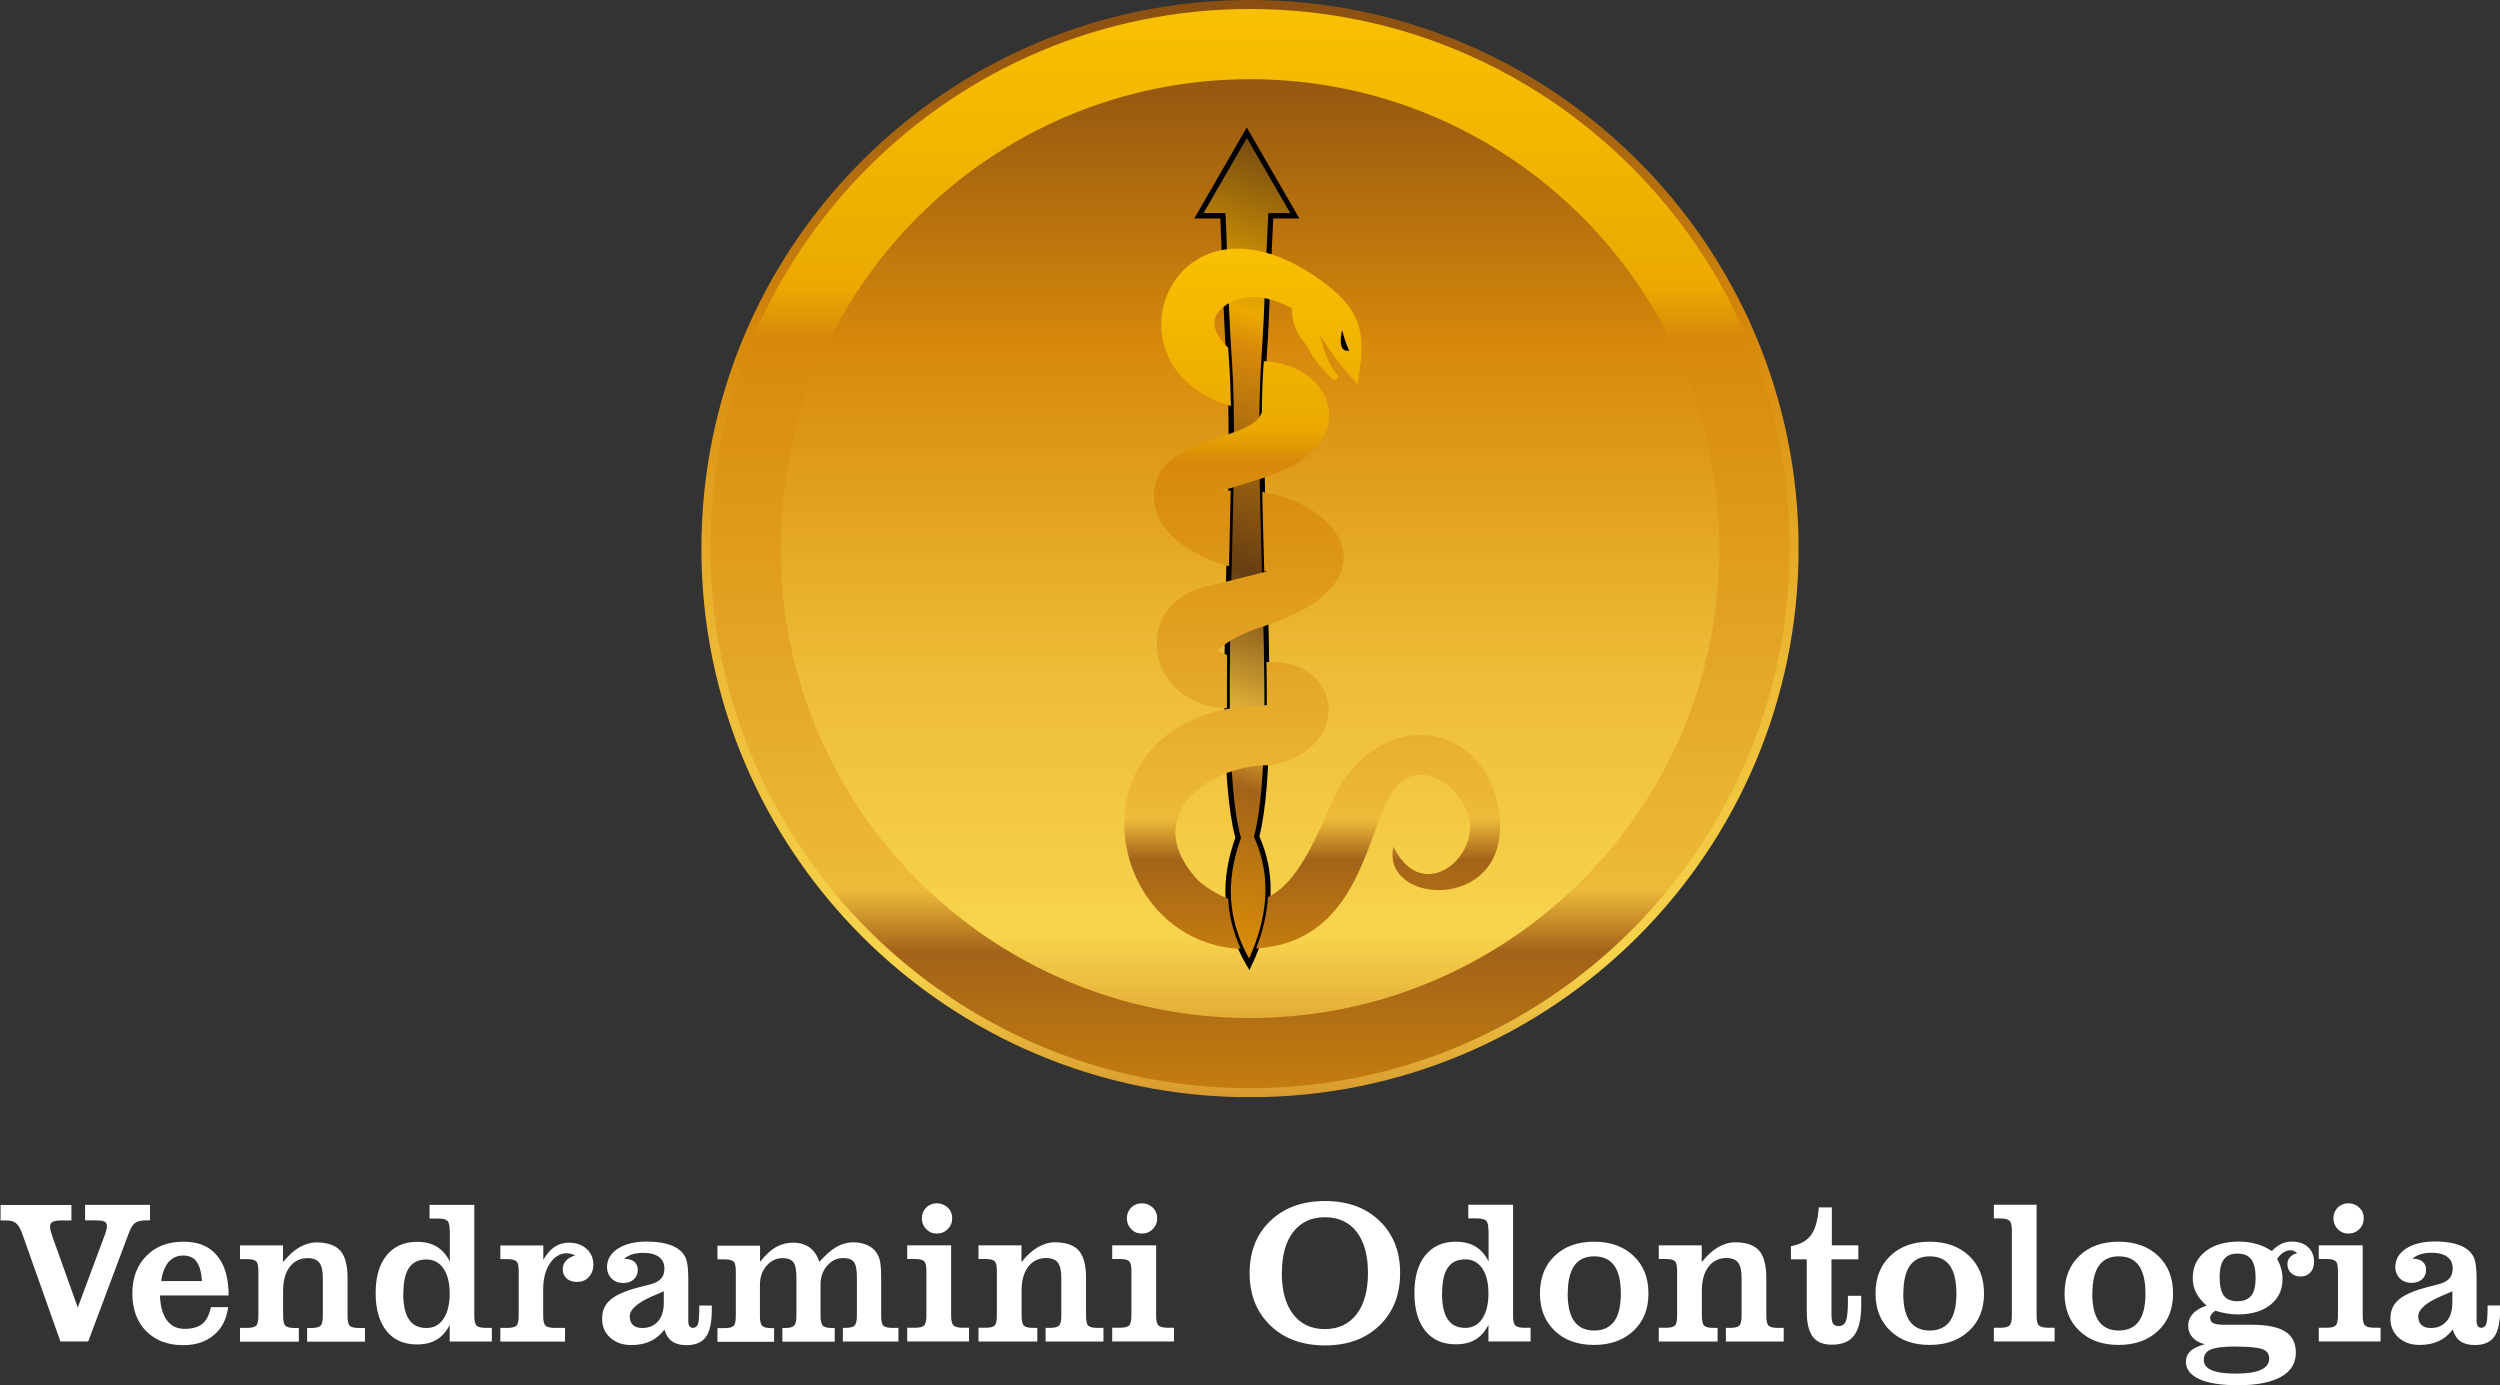
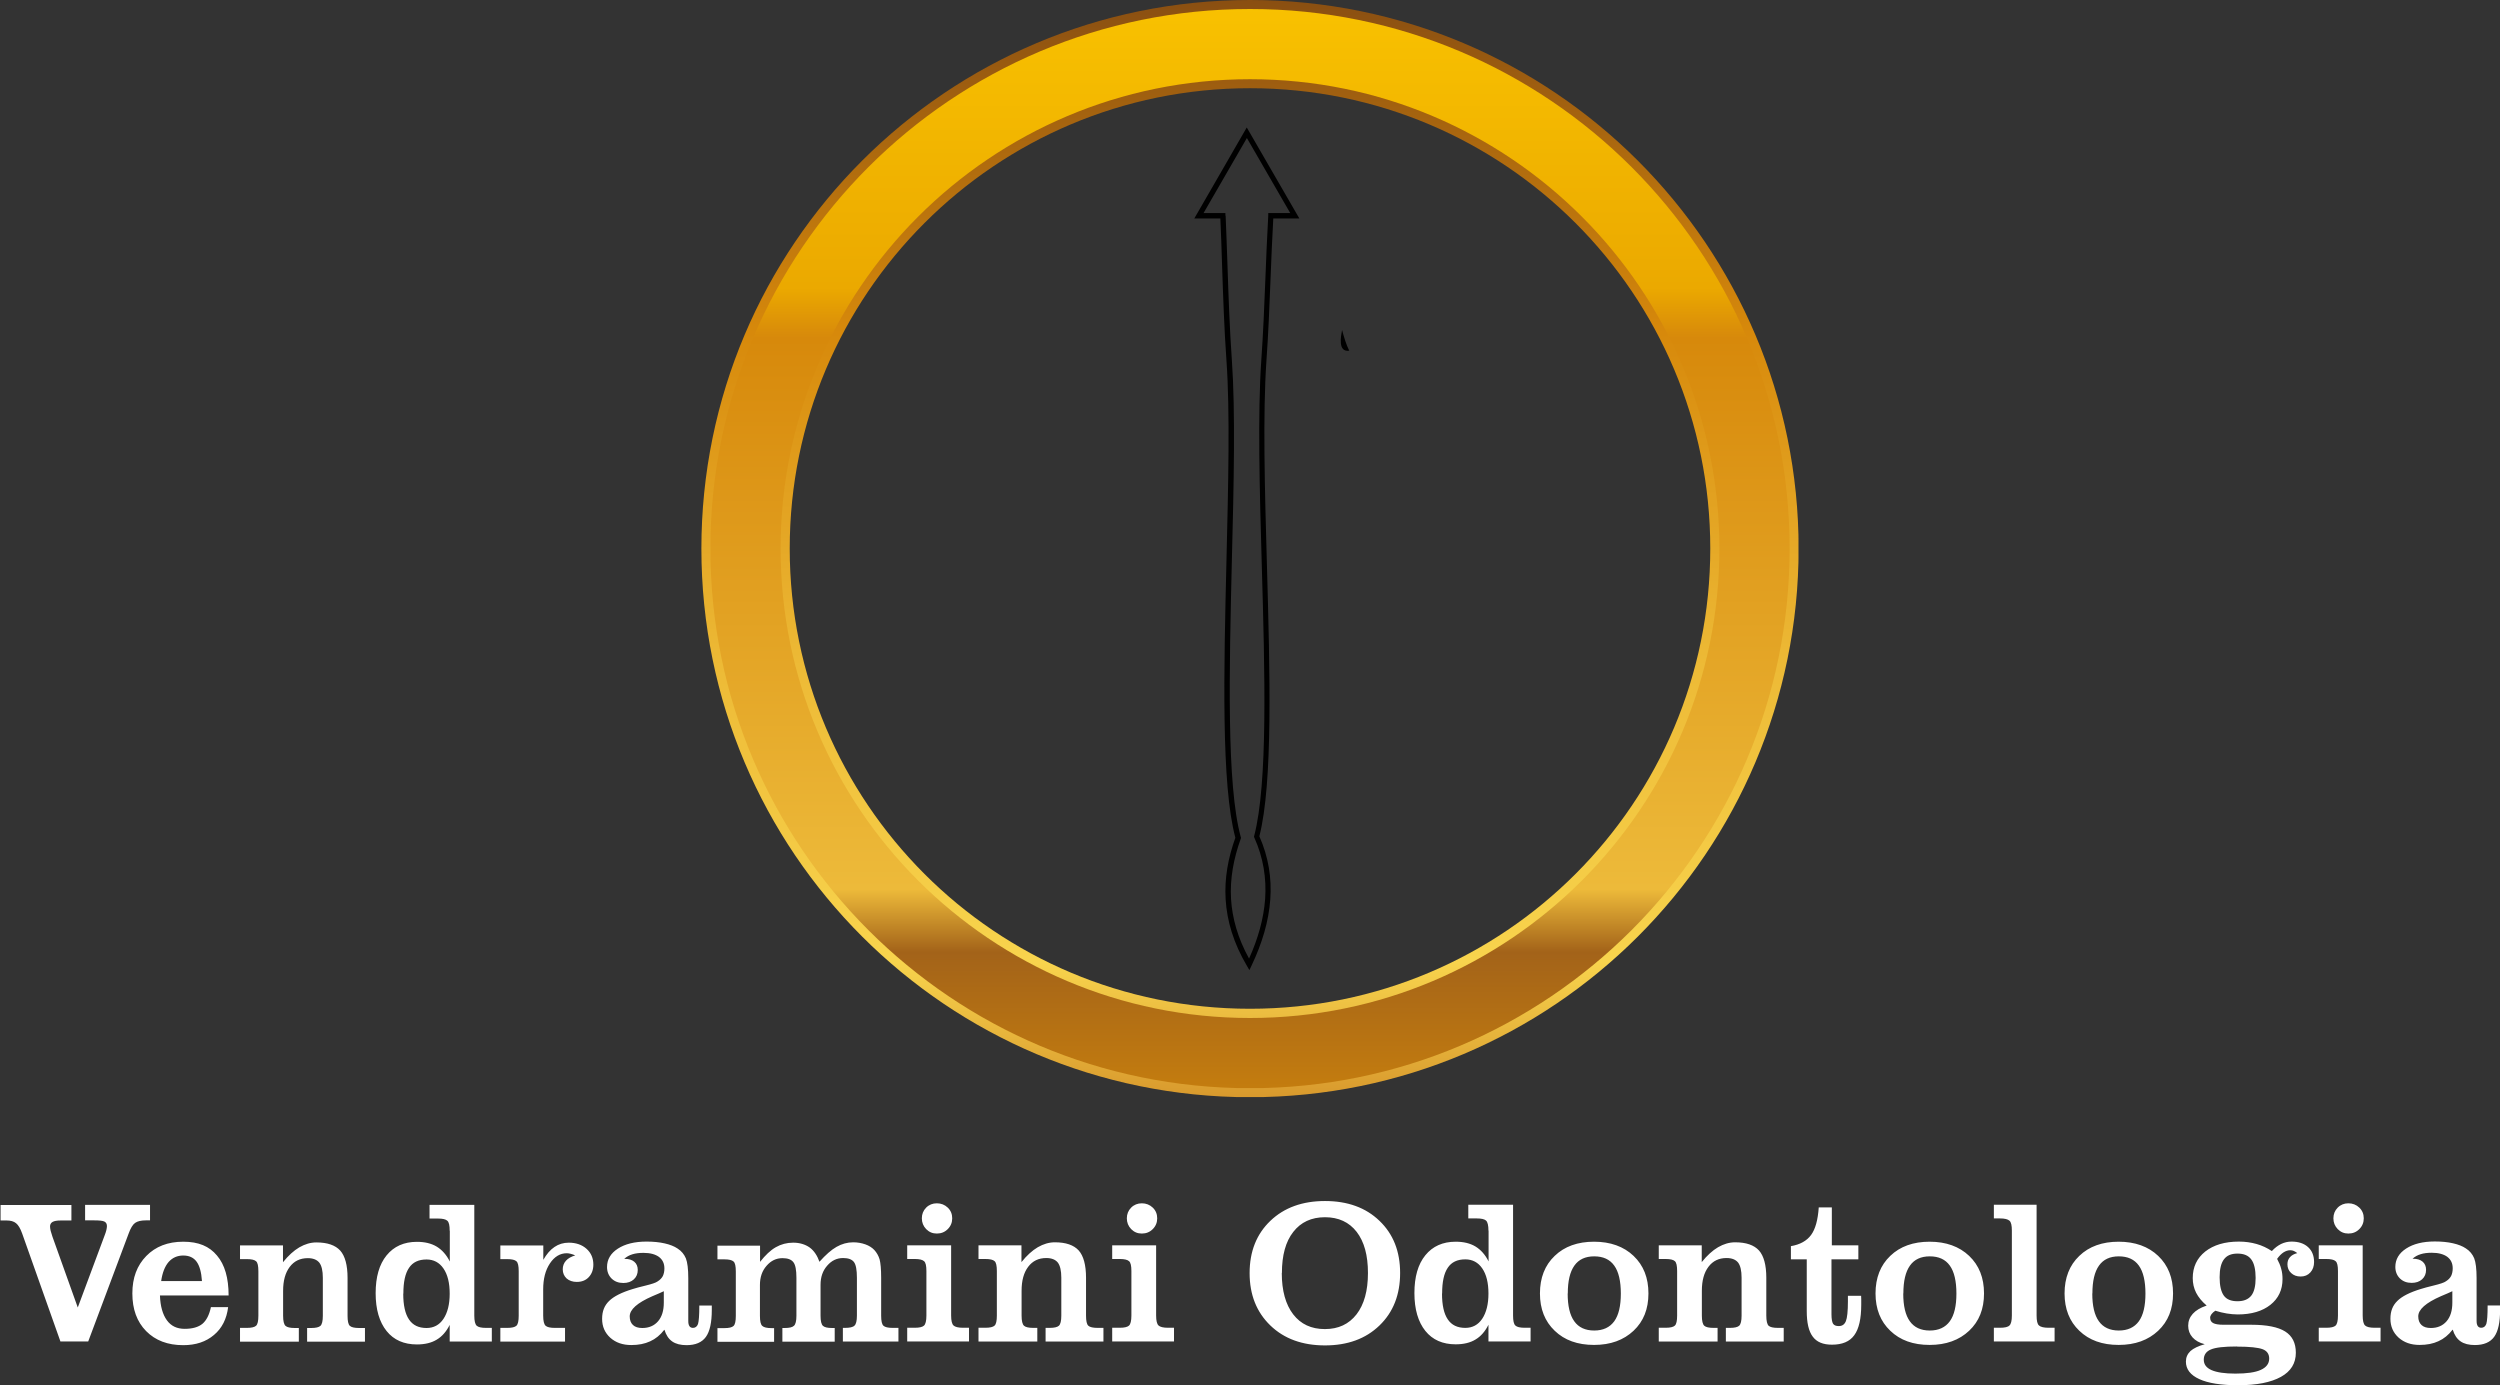
<svg xmlns="http://www.w3.org/2000/svg" xmlns:xlink="http://www.w3.org/1999/xlink" id="Camada_2" viewBox="0 0 208.3 115.4">
  <rect x="0" y="0" width="208.3" height="115.4" fill="#333333" stroke="none" />
  <defs>
    <style>.cls-1{fill:url(#Gradiente_sem_nome_30-2);}.cls-2{fill:#fff;}.cls-3{clip-path:url(#clippath-2);}.cls-4{fill:url(#Gradiente_sem_nome_30);}.cls-5{fill:url(#Gradiente_sem_nome_32);}.cls-6{fill:url(#Gradiente_sem_nome_31);}.cls-7{clip-path:url(#clippath-1);}.cls-8{clip-path:url(#clippath-4);}.cls-9{clip-path:url(#clippath);}.cls-10{clip-rule:evenodd;fill:none;}.cls-11{fill:url(#Gradiente_sem_nome_32-2);}.cls-12{clip-path:url(#clippath-3);}.cls-13{fill-rule:evenodd;}</style>
    <clipPath id="clippath">
      <path class="cls-10" d="M104.15,7.35c10.59,0,20.18,4.29,27.12,11.23,6.94,6.94,11.23,16.53,11.23,27.12s-4.29,20.18-11.23,27.12c-6.94,6.94-16.53,11.23-27.12,11.23s-20.18-4.29-27.12-11.23c-6.94-6.94-11.23-16.53-11.23-27.12s4.29-20.18,11.23-27.12c6.94-6.94,16.53-11.23,27.12-11.23m32.32,6.04C128.2,5.12,116.77,0,104.15,0s-24.05,5.12-32.32,13.39c-8.27,8.27-13.39,19.7-13.39,32.32s5.12,24.05,13.39,32.32c8.27,8.27,19.7,13.39,32.32,13.39s24.05-5.12,32.32-13.39c8.27-8.27,13.39-19.7,13.39-32.32s-5.12-24.05-13.39-32.32Z" />
    </clipPath>
    <linearGradient id="Gradiente_sem_nome_32" x1="104.15" y1="99.37" x2="104.15" y2="-7.55" gradientUnits="userSpaceOnUse">
      <stop offset="0" stop-color="#c27016" />
      <stop offset=".18" stop-color="#f8d44d" />
      <stop offset=".41" stop-color="#edba36" />
      <stop offset=".67" stop-color="#d7890b" />
      <stop offset="1" stop-color="#753f13" />
    </linearGradient>
    <clipPath id="clippath-1">
-       <path class="cls-10" d="M104.15,10.16c19.63,0,35.54,15.91,35.54,35.54s-15.91,35.54-35.54,35.54-35.54-15.91-35.54-35.54S84.52,10.16,104.15,10.16m26.65,8.89c-6.82-6.82-16.24-11.04-26.65-11.04s-19.83,4.22-26.65,11.04c-6.82,6.82-11.04,16.24-11.04,26.65s4.22,19.83,11.04,26.65c6.82,6.82,16.24,11.04,26.65,11.04s19.83-4.22,26.65-11.04c6.82-6.82,11.04-16.24,11.04-26.65s-4.22-19.83-11.04-26.65Zm-26.65-11.71c10.59,0,20.18,4.29,27.12,11.23,6.94,6.94,11.23,16.53,11.23,27.12s-4.29,20.18-11.23,27.12c-6.94,6.94-16.53,11.23-27.12,11.23s-20.18-4.29-27.12-11.23c-6.94-6.94-11.23-16.53-11.23-27.12s4.29-20.18,11.23-27.12c6.94-6.94,16.53-11.23,27.12-11.23Zm0-4.68c23.77,0,43.04,19.27,43.04,43.04s-19.27,43.04-43.04,43.04-43.04-19.27-43.04-43.04S80.38,2.67,104.15,2.67Z" />
-     </clipPath>
+       </clipPath>
    <linearGradient id="Gradiente_sem_nome_32-2" x1="104.15" y1="95.87" x2="104.15" y2="-4.07" xlink:href="#Gradiente_sem_nome_32" />
    <clipPath id="clippath-2">
      <path class="cls-10" d="M104.15,6.6c21.6,0,39.11,17.51,39.11,39.11s-17.51,39.11-39.11,39.11-39.11-17.51-39.11-39.11S82.55,6.6,104.15,6.6m0-5.85c-24.83,0-44.96,20.13-44.96,44.96s20.13,44.96,44.96,44.96,44.96-20.13,44.96-44.96S128.98,.75,104.15,.75Z" />
    </clipPath>
    <linearGradient id="Gradiente_sem_nome_30" x1="104.15" y1="98.11" x2="104.15" y2="-6.29" gradientUnits="userSpaceOnUse">
      <stop offset="0" stop-color="#d98d08" />
      <stop offset=".18" stop-color="#a36319" />
      <stop offset=".23" stop-color="#edba3a" />
      <stop offset=".67" stop-color="#d7890b" />
      <stop offset=".71" stop-color="#eba900" />
      <stop offset="1" stop-color="#fcc800" />
    </linearGradient>
    <clipPath id="clippath-3">
      <path class="cls-10" d="M101.89,17.98c.17,4.02,.23,8.05,.52,12.06,.75,10.5-1.26,32.41,.76,39.76-1.21,3.33-1.28,6.8,.92,10.55,1.75-3.68,2.14-7.25,.61-10.65,1.96-7.52-.15-28.77,.6-39.66,.28-4.01,.34-8.04,.58-12.06h2l-2-3.46-2-3.46-2,3.46-2,3.46h2Z" />
    </clipPath>
    <linearGradient id="Gradiente_sem_nome_31" x1="93.45" y1="75.56" x2="116.79" y2="8.82" gradientUnits="userSpaceOnUse">
      <stop offset="0" stop-color="#d98d08" />
      <stop offset=".18" stop-color="#a36319" />
      <stop offset=".25" stop-color="#edba3a" />
      <stop offset=".42" stop-color="#673e12" />
      <stop offset=".67" stop-color="#d7890b" />
      <stop offset=".71" stop-color="#eba900" />
      <stop offset=".93" stop-color="#683f13" />
      <stop offset="1" stop-color="#fcc800" />
    </linearGradient>
    <clipPath id="clippath-4">
-       <path class="cls-10" d="M104.66,79.03c8.13-.52,9.04-8.57,10.98-12.44,2.3-4.58,7.15-.47,6.84,2.64-.32,3.11-4.32,5.6-6.38,1.31-1.07,4.87,9.44,5.5,8.86-2.26-.56-7.47-8.56-9.7-13.06-3.22-1.43,2.27-3.01,8.13-6.26,9.7-.08,1.41-.42,2.83-.98,4.28m.9-20.36h0v-.02h0s0-.02,0-.02h0v-.02h0v-.02h0v-.02h0v-.02h0v-.02h0v-.02h0v-.02h0v-.02h0v-.02h0v-.02h0v-.02h0v-.02h0v-.02h0v-.02h0v-.02h0v-.02h0v-.02h0s0-.03,0-.03h0v-.02h0v-.02h0v-.02h0v-.02h0v-.02h0v-.02h0v-.02h0v-.02h0s0-.02,0-.02h0v-.03h0v-.02h0v-.02h0v-.02h0m-.42-23.68c-.25,.84-1.28,1.33-2.56,1.78-2.66,.94-6.4,1.73-6.43,5.21-.03,3.03,3.16,5.04,6.25,5.86,.05-2.14,.1-4.26,.14-6.31-.34,.03-.69,.06-1.04,.12l1.04-.32,2.62-.81c8.7-2.7,6.04-9.52,.14-9.76-.1,1.39-.16,2.84-.16,4.23Zm.21,13.34l-2.99,.75-1.59,.4c-6.61,1.28-5.47,9.97,1.46,10.19h0c-.01-1.42,0-2.9,.01-4.42-.29-.12-.56-.25-.81-.39,.25-.24,.53-.45,.82-.64,.93-.62,2.06-1.05,3.21-1.43,10.55-3.51,6.63-9.97-.29-11.14,.04,2.15,.11,4.38,.17,6.62,.1,0,.2,0,.29,0l-.29,.07Zm-1.26,11.2l1.46-.11v-.77h0c0-.92-.01-1.86-.03-2.82h0c6.24-.39,7.39,7.18,.42,8.6-.17,0-.34,0-.51,0-1.03,.04-2.07,.24-3.03,.58-3.82,1.36-6.45,4.94-2.5,9.09,.88,.7,1.68,1.16,2.43,1.44,.07,1.37,.4,2.77,1.06,4.2-11.17-.58-14.17-17.44-1.16-20,.17-.03,.34-.06,.52-.09l1.33-.13Zm9.1-27.3c.53-3.52,.48-5.49-2.8-7.96-12.55-9.42-19.12,6.94-7.83,10.23-.03-1.36-.07-2.62-.16-3.75-.03-.37-.05-.75-.07-1.12-.1-.08-.18-.17-.27-.26-1.16-1.3-1.21-2.4,.09-3.29,.11-.08,.23-.15,.37-.22,.84-.46,1.85-.59,3.05-.31,.63,.15,1.32,.4,2.07,.79-.02,1.18,.44,2.22,1.27,3.16,.45,.98,1.19,1.85,2.05,2.69,.31,.31,.62-.04,.49-.26-.94-1.16-1.18-2.24-1.48-3.33,.84,1.32,1.77,2.59,2.86,3.77,.36,.39,.29,.39,.37-.14Z" />
-     </clipPath>
+       </clipPath>
    <linearGradient id="Gradiente_sem_nome_30-2" x1="107.39" y1="83.87" x2="107.39" y2="16.1" xlink:href="#Gradiente_sem_nome_30" />
  </defs>
  <g id="Camada_1-2">
    <g>
      <g class="cls-9">
        <rect class="cls-5" x="58.44" width="91.41" height="91.41" />
      </g>
      <g class="cls-7">
-         <rect class="cls-11" x="61.11" y="2.67" width="86.08" height="86.08" />
-       </g>
+         </g>
      <g class="cls-3">
        <rect class="cls-4" x="59.2" y=".75" width="89.91" height="89.91" />
      </g>
      <g class="cls-12">
-         <rect class="cls-6" x="99.9" y="11.06" width="7.98" height="69.29" />
-       </g>
+         </g>
      <path d="M101.82,22.01c-.04-1.27-.08-2.53-.14-3.81h-2.17c1.46-2.53,2.92-5.05,4.37-7.58l4.38,7.58h-2.17c-.1,1.7-.16,3.38-.23,5.07-.09,2.27-.18,4.54-.34,6.78-.31,4.47-.14,10.7,.04,17.01,.25,8.99,.51,18.13-.63,22.62,.76,1.72,1.04,3.47,.91,5.26-.13,1.81-.67,3.64-1.56,5.51l-.18,.38-.21-.36c-1.12-1.9-1.66-3.74-1.77-5.53-.11-1.76,.21-3.47,.81-5.14-1.19-4.44-.96-13.96-.74-23.16,.15-6.24,.3-12.34,0-16.57-.19-2.67-.28-5.36-.37-8.05m.3-4.04c.06,1.33,.1,2.68,.15,4.02,.09,2.67,.18,5.35,.37,8.03,.3,4.25,.16,10.36,0,16.61-.22,9.21-.45,18.75,.74,23.1l.02,.07-.02,.07c-.59,1.64-.91,3.31-.81,5.03,.1,1.6,.56,3.25,1.5,4.96,.76-1.68,1.22-3.34,1.34-4.96,.12-1.74-.15-3.45-.9-5.12l-.03-.07,.02-.08c1.14-4.4,.89-13.56,.63-22.57-.18-6.32-.35-12.56-.04-17.05,.16-2.26,.25-4.52,.34-6.77,.07-1.77,.14-3.54,.24-5.29v-.21h1.83l-3.61-6.25-3.61,6.25h1.82v.21Z" />
      <g class="cls-8">
        <rect class="cls-1" x="89.23" y="14.14" width="36.3" height="64.9" />
      </g>
      <path class="cls-13" d="M111.82,27.49c-.1,.55-.36,1.87,.6,1.73-.25-.49-.43-1.1-.6-1.73" />
      <path class="cls-2" d="M204.35,110.79c-.34,.44-.73,.76-1.18,.96-.45,.21-.97,.31-1.57,.31-.71,0-1.29-.2-1.75-.61-.45-.41-.68-.93-.68-1.57s.19-1.11,.58-1.49c.38-.38,1.05-.72,1.98-1,.22-.07,.58-.17,1.08-.29,.49-.12,.83-.23,.98-.34,.21-.13,.35-.28,.44-.45,.08-.17,.13-.38,.13-.63,0-.42-.15-.73-.45-.96-.3-.22-.73-.34-1.29-.34-.36,0-.68,.04-.93,.12-.26,.08-.48,.2-.68,.38h.06c.33,0,.59,.08,.78,.24,.19,.16,.29,.39,.29,.68,0,.33-.11,.59-.33,.79-.22,.2-.51,.3-.87,.3-.4,0-.72-.12-.98-.37-.25-.25-.38-.57-.38-.96,0-.63,.3-1.14,.9-1.53,.6-.39,1.4-.59,2.39-.59,.57,0,1.07,.05,1.51,.15,.44,.1,.8,.24,1.08,.43,.33,.21,.55,.49,.69,.82,.13,.33,.2,.88,.2,1.65v3.56c0,.2,.03,.34,.1,.44,.06,.09,.16,.14,.29,.14,.2,0,.34-.11,.42-.32,.07-.22,.11-.73,.11-1.54h1.04v.36c0,1.04-.16,1.79-.49,2.25-.33,.46-.87,.69-1.61,.69-.5,0-.9-.1-1.2-.31-.3-.21-.51-.53-.64-.96m-.03-3.22c-.23,.11-.55,.25-.96,.42-1.26,.55-1.89,1.11-1.89,1.68,0,.31,.09,.55,.27,.72,.18,.17,.44,.25,.78,.25,.55,0,.99-.19,1.31-.56,.32-.37,.48-.89,.48-1.55v-.96Zm-9.92-6.07c0-.35,.12-.65,.36-.89,.24-.24,.54-.36,.89-.36s.66,.12,.91,.36c.25,.24,.37,.54,.37,.89s-.12,.65-.37,.9c-.25,.25-.55,.37-.91,.37s-.64-.12-.89-.37c-.24-.25-.36-.55-.36-.9Zm-1.22,10.26v-1.14h.63c.38,0,.64-.06,.77-.18,.13-.12,.2-.4,.2-.84v-3.7c0-.44-.06-.72-.2-.83-.13-.12-.39-.18-.77-.18h-.63v-1.14h3.66v5.85c0,.43,.07,.71,.2,.83,.13,.12,.39,.19,.78,.19h.51v1.14h-5.16Zm-9.34-2.99c-.4-.34-.69-.7-.88-1.07-.19-.38-.28-.78-.28-1.22,0-.92,.35-1.66,1.04-2.21,.7-.55,1.63-.83,2.81-.83,.52,0,1.01,.07,1.47,.2,.46,.13,.88,.33,1.27,.59,.25-.27,.51-.46,.77-.59,.27-.13,.56-.2,.87-.2,.58,0,1.04,.15,1.38,.46,.33,.3,.5,.72,.5,1.24,0,.35-.1,.64-.31,.87-.21,.23-.48,.34-.81,.34s-.59-.1-.79-.29c-.21-.19-.31-.44-.31-.73,0-.24,.07-.44,.21-.59,.14-.16,.34-.27,.61-.34-.1-.08-.2-.14-.29-.18-.09-.04-.19-.06-.29-.06-.19,0-.38,.06-.57,.18-.18,.12-.36,.3-.53,.54,.15,.28,.27,.55,.34,.83,.08,.27,.11,.56,.11,.86,0,.89-.34,1.61-1.01,2.14-.67,.53-1.58,.8-2.72,.8-.3,0-.6-.03-.92-.08-.31-.05-.63-.13-.95-.23-.14,.09-.24,.19-.32,.29-.07,.1-.11,.2-.11,.28,0,.22,.08,.37,.25,.46,.17,.09,.45,.14,.86,.14h2.32c1.29,0,2.23,.19,2.82,.56,.59,.37,.89,.96,.89,1.77,0,.88-.41,1.55-1.24,2.01-.83,.46-2.01,.7-3.57,.7-1.41,0-2.49-.17-3.23-.51-.75-.34-1.12-.83-1.12-1.46,0-.35,.13-.64,.38-.88,.26-.23,.66-.42,1.19-.57-.44-.11-.78-.3-1.02-.57-.24-.27-.36-.59-.36-.97s.13-.71,.38-.99c.25-.28,.63-.51,1.13-.68Zm1.08-2.36c0,.7,.12,1.21,.35,1.53,.23,.32,.61,.47,1.14,.47s.9-.16,1.15-.47c.24-.31,.36-.8,.36-1.47,0-.7-.12-1.22-.36-1.54-.24-.33-.62-.49-1.15-.49s-.89,.16-1.13,.48c-.24,.32-.36,.81-.36,1.49Zm1.43,5.77c-1.05,0-1.77,.08-2.16,.25-.39,.16-.59,.45-.59,.85s.22,.68,.65,.87c.44,.19,1.09,.29,1.98,.29,.95,0,1.66-.1,2.12-.31,.46-.21,.7-.52,.7-.94,0-.38-.18-.64-.54-.78-.36-.14-1.08-.22-2.15-.22Zm-14.35-4.42c0-1.3,.41-2.35,1.23-3.13,.82-.79,1.92-1.18,3.28-1.18s2.47,.4,3.29,1.18c.83,.79,1.24,1.83,1.24,3.13s-.41,2.33-1.24,3.11c-.83,.78-1.92,1.18-3.29,1.18s-2.46-.39-3.28-1.18c-.82-.78-1.23-1.82-1.23-3.11Zm2.31,0c0,1.03,.18,1.81,.55,2.32,.36,.51,.92,.77,1.66,.77s1.3-.26,1.67-.77c.37-.51,.55-1.28,.55-2.31s-.18-1.82-.55-2.33c-.37-.52-.93-.77-1.67-.77s-1.29,.26-1.65,.77c-.37,.52-.55,1.29-.55,2.33Zm-6.7-5.23c0-.43-.06-.71-.2-.83-.13-.12-.39-.19-.79-.19h-.51v-1.14h3.56v9.23c0,.43,.06,.71,.2,.83,.13,.12,.4,.19,.79,.19h.51v1.14h-5.06v-1.14h.51c.4,0,.66-.06,.79-.19,.13-.12,.2-.4,.2-.83v-7.07Zm-11.36,5.23c0-1.3,.41-2.35,1.23-3.13,.82-.79,1.92-1.18,3.28-1.18s2.47,.4,3.29,1.18c.83,.79,1.24,1.83,1.24,3.13s-.41,2.33-1.24,3.11c-.83,.78-1.92,1.18-3.29,1.18s-2.46-.39-3.28-1.18c-.82-.78-1.23-1.82-1.23-3.11Zm2.31,0c0,1.03,.18,1.81,.55,2.32,.36,.51,.92,.77,1.66,.77s1.3-.26,1.67-.77c.37-.51,.55-1.28,.55-2.31s-.18-1.82-.55-2.33c-.37-.52-.93-.77-1.67-.77s-1.29,.26-1.65,.77c-.37,.52-.55,1.29-.55,2.33Zm-8.04,1.49v-4.33h-1.32v-1.1c.76-.13,1.32-.44,1.68-.93,.36-.49,.57-1.26,.64-2.3h1.09v3.16h2.21v1.17h-2.24v4.57c0,.39,.05,.66,.13,.79,.09,.14,.25,.2,.48,.2,.29,0,.48-.14,.59-.41,.11-.27,.17-.82,.17-1.66v-.45h1.1c0,.09,.01,.18,.01,.29,0,.11,0,.25,0,.44,0,1.17-.19,2.02-.58,2.55-.38,.53-1,.79-1.86,.79-.74,0-1.27-.22-1.6-.67-.34-.45-.5-1.16-.5-2.13Zm-12.33,2.51v-1.14h.57c.39,0,.64-.06,.77-.18s.19-.4,.19-.84v-3.7c0-.44-.06-.72-.19-.83-.13-.12-.38-.18-.77-.18h-.57v-1.14h3.58v1.4c.44-.55,.9-.97,1.36-1.24,.47-.27,.94-.41,1.42-.41,.92,0,1.58,.23,1.99,.68,.4,.45,.61,1.21,.61,2.27v3.16c0,.44,.07,.72,.19,.84,.13,.12,.39,.18,.77,.18h.49v1.14h-4.82v-1.14h.34c.38,0,.64-.06,.77-.18,.13-.12,.2-.4,.2-.84v-3.16c0-.59-.1-1.01-.29-1.26-.2-.25-.52-.38-.96-.38-.64,0-1.14,.24-1.51,.73-.37,.49-.55,1.15-.55,2v2.07c0,.44,.07,.72,.2,.84s.39,.18,.77,.18h.34v1.14h-4.89Zm-9.9-4c0-1.3,.41-2.35,1.23-3.13,.82-.79,1.92-1.18,3.28-1.18s2.47,.4,3.29,1.18c.83,.79,1.24,1.83,1.24,3.13s-.41,2.33-1.24,3.11c-.83,.78-1.92,1.18-3.29,1.18s-2.46-.39-3.28-1.18c-.82-.78-1.23-1.82-1.23-3.11Zm2.31,0c0,1.03,.18,1.81,.55,2.32,.36,.51,.92,.77,1.66,.77s1.3-.26,1.67-.77c.37-.51,.55-1.28,.55-2.31s-.18-1.82-.55-2.33c-.37-.52-.93-.77-1.67-.77s-1.29,.26-1.65,.77c-.37,.52-.55,1.29-.55,2.33Zm-6.6-5.23c0-.44-.07-.72-.2-.84-.13-.12-.39-.18-.77-.18h-.71v-1.14h3.73v9.23c0,.44,.06,.72,.2,.84,.13,.12,.39,.18,.77,.18h.49v1.14h-3.51v-1.39c-.28,.56-.64,.97-1.08,1.23-.44,.27-1,.4-1.65,.4-1.08,0-1.93-.37-2.53-1.12-.6-.75-.91-1.8-.91-3.15s.3-2.4,.91-3.15c.61-.75,1.45-1.13,2.53-1.13,.65,0,1.2,.13,1.65,.4,.44,.27,.81,.68,1.09,1.24v-2.56Zm-3.87,5.24c0,.96,.16,1.68,.48,2.15,.32,.48,.81,.71,1.46,.71,.59,0,1.07-.25,1.41-.76,.34-.51,.52-1.21,.52-2.1s-.17-1.59-.52-2.1c-.34-.5-.82-.75-1.41-.75-.66,0-1.15,.23-1.46,.7-.32,.47-.47,1.18-.47,2.15Zm-16.03-1.71c0-1.8,.58-3.25,1.73-4.35,1.15-1.1,2.67-1.65,4.55-1.65s3.4,.55,4.54,1.65c1.15,1.1,1.72,2.55,1.72,4.35s-.57,3.26-1.72,4.37c-1.15,1.11-2.66,1.66-4.54,1.66s-3.4-.55-4.55-1.66c-1.15-1.11-1.73-2.56-1.73-4.36Zm2.68,0c0,1.47,.32,2.62,.95,3.44,.63,.82,1.51,1.23,2.64,1.23s2-.41,2.64-1.23c.63-.82,.95-1.96,.95-3.44s-.31-2.61-.94-3.43c-.63-.81-1.51-1.22-2.64-1.22s-2.01,.41-2.64,1.22c-.64,.81-.95,1.96-.95,3.43Zm-12.91-4.56c0-.35,.12-.65,.36-.89,.24-.24,.54-.36,.89-.36s.66,.12,.91,.36c.25,.24,.37,.54,.37,.89s-.12,.65-.37,.9c-.25,.25-.55,.37-.91,.37s-.64-.12-.89-.37c-.24-.25-.36-.55-.36-.9Zm-1.22,10.26v-1.14h.63c.38,0,.64-.06,.77-.18,.13-.12,.2-.4,.2-.84v-3.7c0-.44-.06-.72-.2-.83-.13-.12-.39-.18-.77-.18h-.63v-1.14h3.66v5.85c0,.43,.07,.71,.2,.83,.13,.12,.39,.19,.78,.19h.51v1.14h-5.16Zm-11.14,0v-1.14h.57c.39,0,.64-.06,.77-.18s.19-.4,.19-.84v-3.7c0-.44-.06-.72-.19-.83-.13-.12-.38-.18-.77-.18h-.57v-1.14h3.58v1.4c.44-.55,.9-.97,1.36-1.24,.47-.27,.94-.41,1.42-.41,.92,0,1.58,.23,1.99,.68,.4,.45,.61,1.21,.61,2.27v3.16c0,.44,.06,.72,.19,.84,.13,.12,.39,.18,.77,.18h.49v1.14h-4.82v-1.14h.34c.38,0,.64-.06,.77-.18,.13-.12,.2-.4,.2-.84v-3.16c0-.59-.1-1.01-.29-1.26-.2-.25-.52-.38-.96-.38-.64,0-1.14,.24-1.51,.73-.37,.49-.55,1.15-.55,2v2.07c0,.44,.07,.72,.2,.84,.13,.12,.39,.18,.77,.18h.34v1.14h-4.89Zm-4.72-10.26c0-.35,.12-.65,.36-.89,.24-.24,.54-.36,.89-.36s.66,.12,.91,.36c.25,.24,.37,.54,.37,.89s-.12,.65-.37,.9c-.25,.25-.55,.37-.91,.37s-.64-.12-.89-.37c-.24-.25-.36-.55-.36-.9Zm-1.22,10.26v-1.14h.63c.38,0,.64-.06,.77-.18,.13-.12,.2-.4,.2-.84v-3.7c0-.44-.06-.72-.2-.83-.13-.12-.39-.18-.77-.18h-.63v-1.14h3.66v5.85c0,.43,.07,.71,.2,.83,.13,.12,.39,.19,.78,.19h.51v1.14h-5.16Zm-7.31-6.64c.51-.57,.98-.99,1.42-1.24,.44-.25,.9-.38,1.39-.38,.36,0,.7,.06,1.01,.17,.31,.11,.56,.27,.75,.47,.2,.22,.35,.48,.44,.78,.08,.3,.13,.81,.13,1.53v3.16c0,.44,.06,.72,.19,.84s.38,.18,.77,.18h.48v1.14h-4.63v-1.14h.18c.39,0,.66-.06,.79-.19,.13-.12,.2-.4,.2-.83v-3.16c0-.65-.08-1.09-.25-1.31-.17-.22-.47-.33-.9-.33-.52,0-.96,.21-1.33,.64-.37,.42-.55,.95-.55,1.59v2.58c0,.44,.07,.72,.2,.84,.13,.12,.38,.18,.77,.18h.21v1.14h-4.36v-1.14h.19c.39,0,.65-.06,.78-.19,.13-.12,.2-.4,.2-.83v-3.16c0-.65-.08-1.09-.26-1.31-.17-.22-.47-.33-.9-.33-.52,0-.96,.21-1.33,.64-.37,.42-.55,.95-.55,1.59v2.58c0,.44,.06,.72,.2,.84,.13,.12,.39,.18,.78,.18h.2v1.14h-4.72v-1.14h.57c.39,0,.64-.06,.77-.18,.13-.12,.19-.4,.19-.84v-3.7c0-.44-.06-.72-.19-.83-.13-.12-.38-.18-.77-.18h-.57v-1.14h3.55v1.35c.44-.56,.87-.97,1.31-1.22,.44-.25,.92-.38,1.45-.38s1,.14,1.37,.4c.37,.27,.64,.68,.83,1.22Zm-12.93,5.67c-.34,.44-.73,.76-1.18,.96-.45,.21-.97,.31-1.57,.31-.71,0-1.29-.2-1.75-.61-.45-.41-.68-.93-.68-1.57s.19-1.11,.58-1.49c.38-.38,1.05-.72,1.98-1,.22-.07,.58-.17,1.08-.29,.49-.12,.83-.23,.98-.34,.21-.13,.35-.28,.44-.45,.08-.17,.13-.38,.13-.63,0-.42-.15-.73-.45-.96-.3-.22-.73-.34-1.29-.34-.36,0-.68,.04-.93,.12-.26,.08-.48,.2-.68,.38h.06c.33,0,.59,.08,.78,.24,.19,.16,.29,.39,.29,.68,0,.33-.11,.59-.33,.79-.22,.2-.51,.3-.87,.3-.4,0-.72-.12-.98-.37-.25-.25-.38-.57-.38-.96,0-.63,.3-1.14,.9-1.53,.6-.39,1.4-.59,2.39-.59,.57,0,1.07,.05,1.51,.15,.44,.1,.8,.24,1.08,.43,.33,.21,.55,.49,.69,.82,.13,.33,.2,.88,.2,1.65v3.56c0,.2,.03,.34,.1,.44,.06,.09,.16,.14,.29,.14,.2,0,.34-.11,.42-.32,.07-.22,.11-.73,.11-1.54h1.04v.36c0,1.04-.16,1.79-.49,2.25-.33,.46-.87,.69-1.61,.69-.5,0-.9-.1-1.2-.31-.3-.21-.51-.53-.64-.96Zm-.03-3.22c-.23,.11-.55,.25-.96,.42-1.26,.55-1.89,1.11-1.89,1.68,0,.31,.09,.55,.27,.72,.18,.17,.44,.25,.78,.25,.55,0,.99-.19,1.31-.56,.32-.37,.48-.89,.48-1.55v-.96Zm-10.06,2.04c0,.44,.07,.72,.2,.84s.39,.18,.77,.18h.85v1.14h-5.39v-1.14h.57c.39,0,.64-.06,.77-.18s.19-.4,.19-.84v-3.7c0-.44-.06-.72-.19-.83-.13-.12-.38-.18-.77-.18h-.57v-1.14h3.58v1.2c.27-.47,.57-.83,.93-1.07,.35-.24,.75-.36,1.19-.36,.6,0,1.1,.17,1.48,.51,.38,.34,.57,.78,.57,1.32,0,.42-.13,.77-.38,1.04-.25,.27-.59,.4-1,.4-.35,0-.63-.1-.85-.29-.21-.2-.32-.45-.32-.76,0-.28,.09-.52,.27-.72,.18-.2,.44-.34,.77-.44-.13-.06-.25-.1-.37-.13-.12-.03-.23-.05-.33-.05-.56,0-1.03,.28-1.41,.85-.38,.57-.56,1.29-.56,2.17v2.15Zm-7.79-7.07c0-.44-.06-.72-.2-.84-.13-.12-.39-.18-.77-.18h-.71v-1.14h3.73v9.23c0,.44,.07,.72,.2,.84,.13,.12,.39,.18,.77,.18h.49v1.14h-3.51v-1.39c-.28,.56-.64,.97-1.08,1.23-.44,.27-1,.4-1.65,.4-1.08,0-1.93-.37-2.53-1.12-.6-.75-.91-1.8-.91-3.15s.3-2.4,.91-3.15c.61-.75,1.45-1.13,2.53-1.13,.65,0,1.2,.13,1.65,.4,.44,.27,.81,.68,1.09,1.24v-2.56Zm-3.87,5.24c0,.96,.16,1.68,.48,2.15,.32,.48,.81,.71,1.46,.71,.59,0,1.07-.25,1.41-.76,.34-.51,.52-1.21,.52-2.1s-.17-1.59-.52-2.1c-.34-.5-.82-.75-1.41-.75-.66,0-1.15,.23-1.46,.7-.32,.47-.47,1.18-.47,2.15Zm-13.6,3.99v-1.14h.57c.39,0,.64-.06,.77-.18s.19-.4,.19-.84v-3.7c0-.44-.06-.72-.19-.83-.13-.12-.38-.18-.77-.18h-.57v-1.14h3.58v1.4c.44-.55,.9-.97,1.36-1.24,.47-.27,.94-.41,1.42-.41,.92,0,1.58,.23,1.99,.68,.4,.45,.61,1.21,.61,2.27v3.16c0,.44,.06,.72,.19,.84,.13,.12,.39,.18,.77,.18h.49v1.14h-4.82v-1.14h.34c.38,0,.64-.06,.77-.18,.13-.12,.2-.4,.2-.84v-3.16c0-.59-.1-1.01-.29-1.26-.2-.25-.52-.38-.96-.38-.64,0-1.14,.24-1.51,.73-.37,.49-.55,1.15-.55,2v2.07c0,.44,.07,.72,.2,.84,.13,.12,.39,.18,.77,.18h.34v1.14h-4.89Zm-2.41-2.87h1.42c-.12,.98-.51,1.76-1.18,2.32-.67,.57-1.52,.85-2.56,.85-1.29,0-2.32-.39-3.09-1.17-.77-.78-1.15-1.83-1.15-3.14s.39-2.33,1.16-3.12c.77-.79,1.8-1.19,3.08-1.19s2.17,.38,2.81,1.15c.65,.76,.97,1.87,.97,3.33h-5.72c.03,.9,.23,1.59,.58,2.07,.35,.48,.84,.71,1.48,.71s1.14-.14,1.48-.42c.33-.28,.57-.74,.71-1.4Zm-.76-2.17c-.05-.74-.2-1.28-.45-1.62-.25-.34-.62-.51-1.11-.51s-.9,.18-1.22,.54c-.31,.36-.52,.89-.62,1.59h3.4Zm-11.79,5.04l-3.19-9c-.15-.42-.32-.71-.51-.86-.19-.16-.46-.23-.8-.23h-.49v-1.29H5.95v1.29h-.88c-.32,0-.55,.04-.69,.12-.14,.08-.21,.21-.21,.38,0,.1,.02,.22,.05,.36,.04,.14,.09,.31,.15,.49l2.11,5.9,2.25-6.04c.05-.13,.1-.27,.13-.4,.03-.13,.05-.25,.05-.34,0-.18-.07-.31-.21-.38-.14-.07-.43-.1-.86-.1h-.75v-1.29h5.41v1.29h-.34c-.4,0-.7,.07-.9,.21-.2,.14-.38,.44-.55,.91l-3.36,8.97h-2.36Z" />
    </g>
  </g>
</svg>